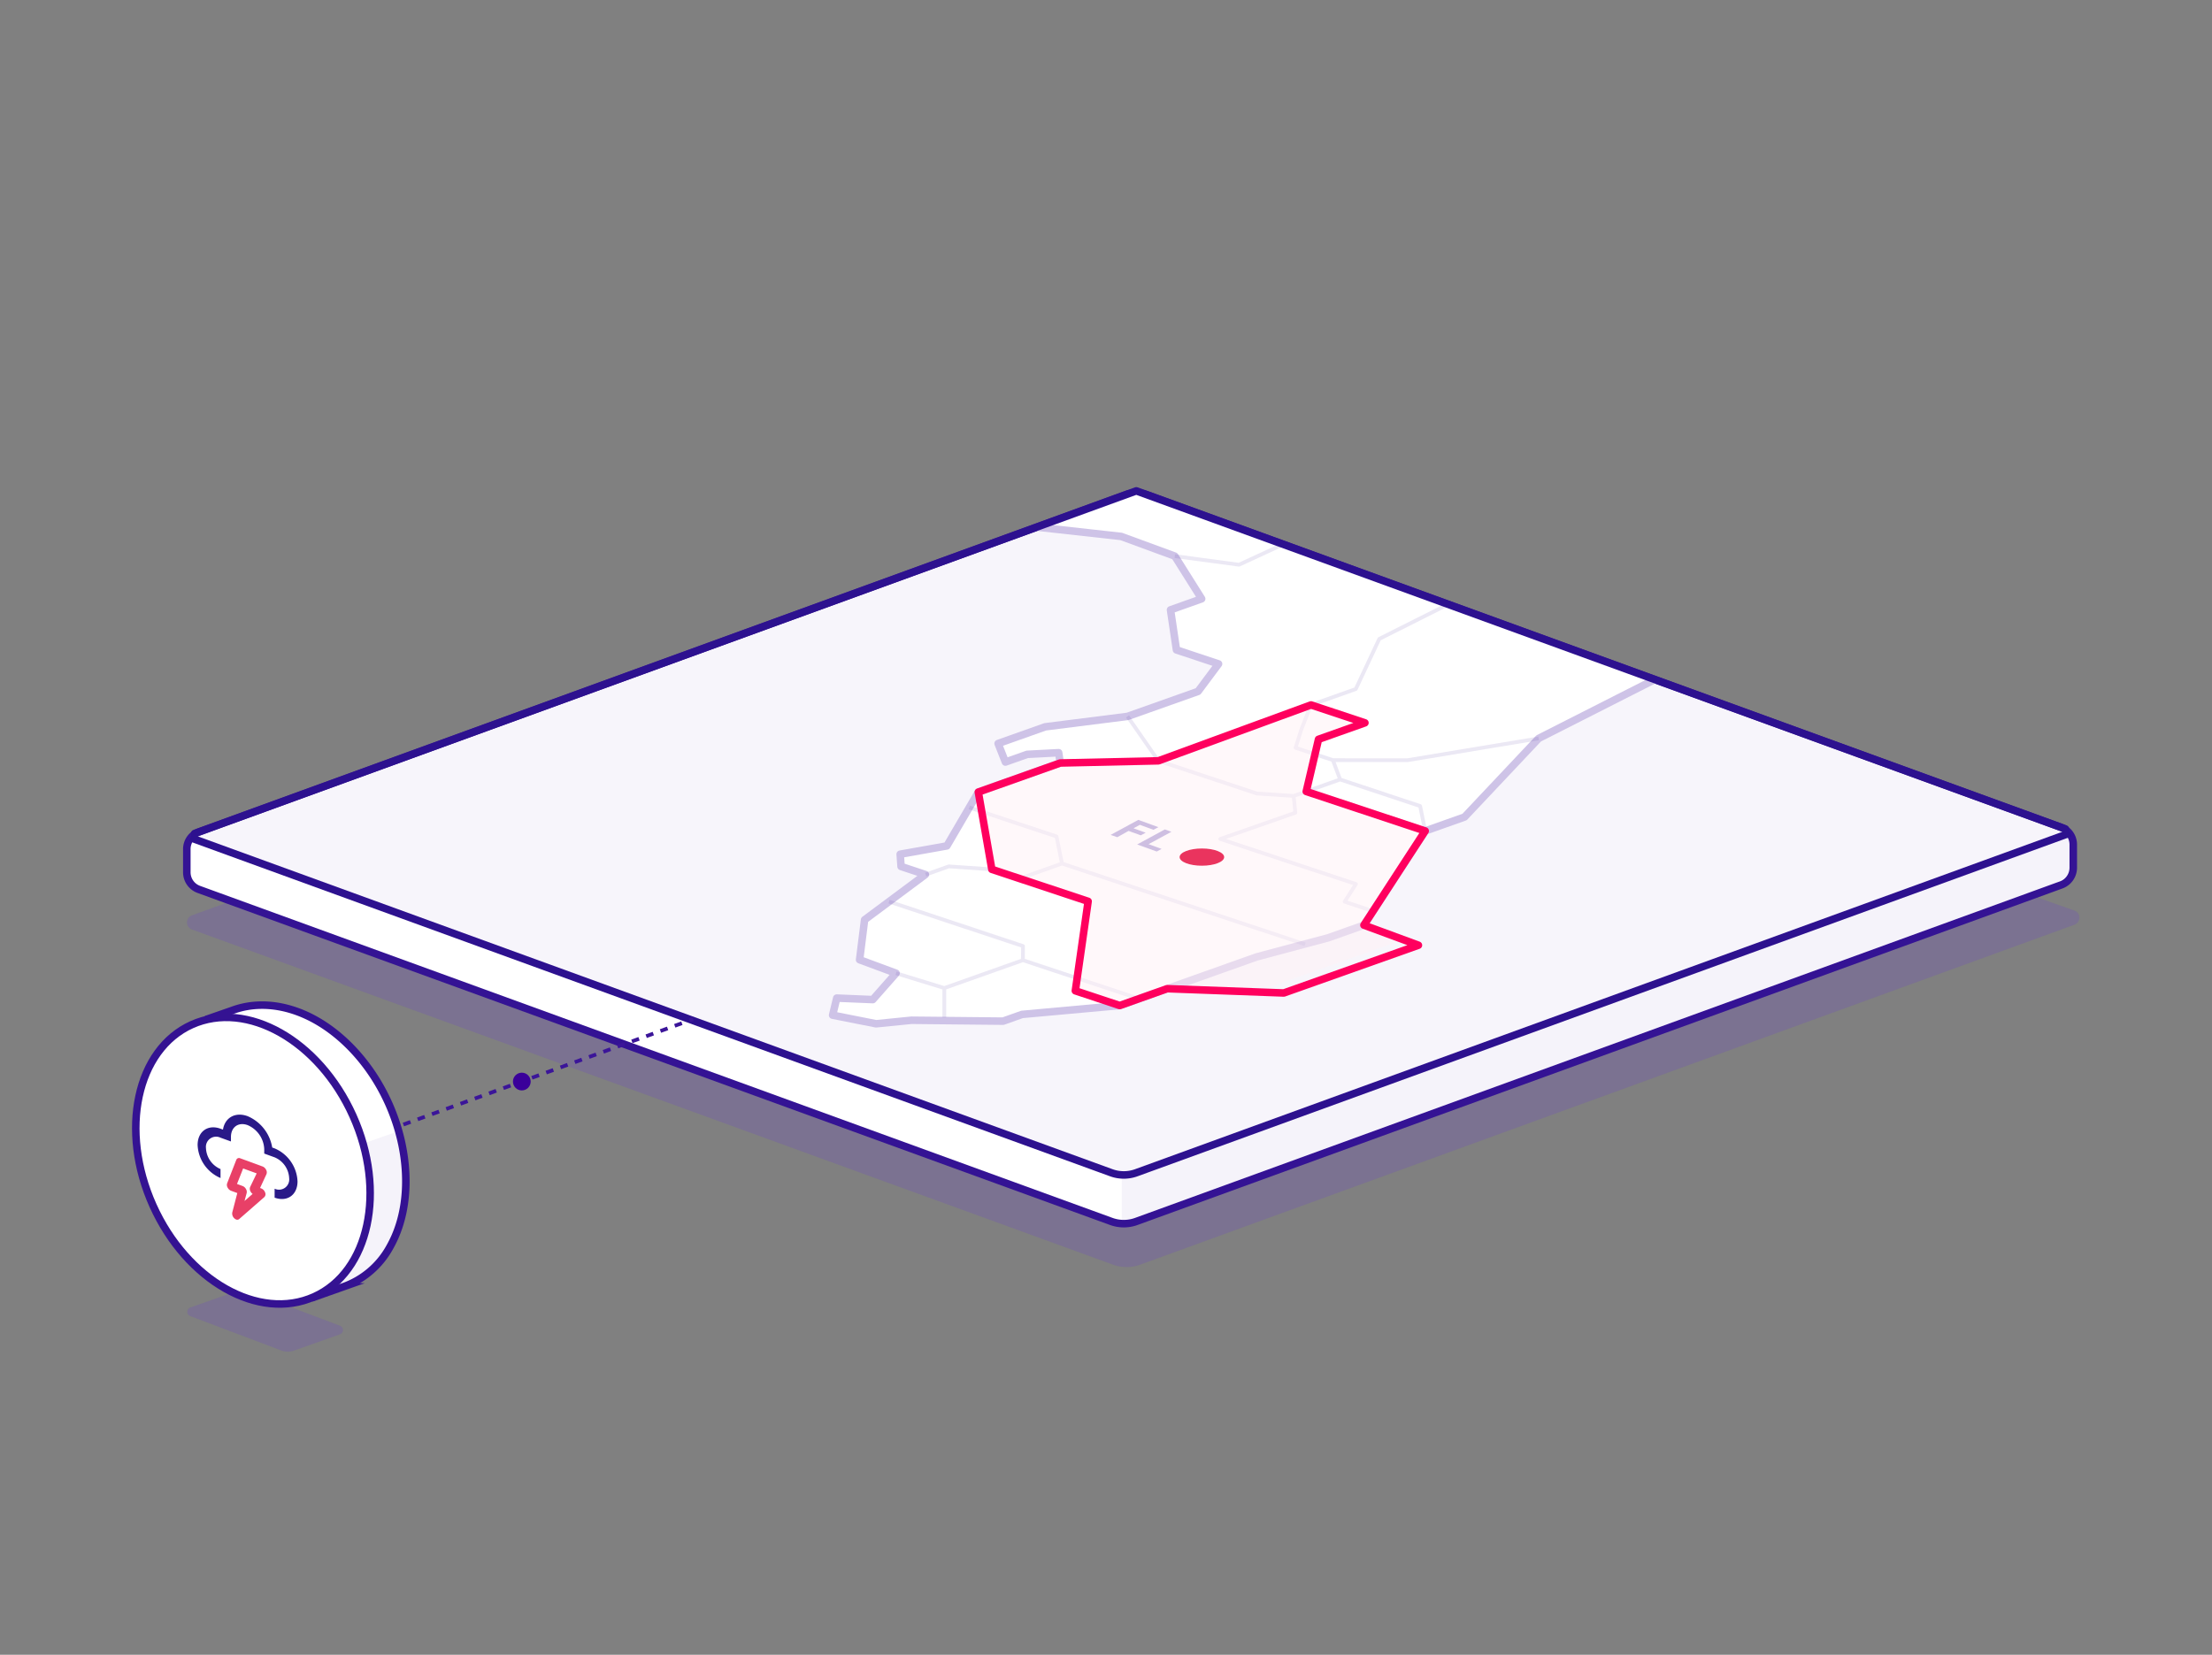
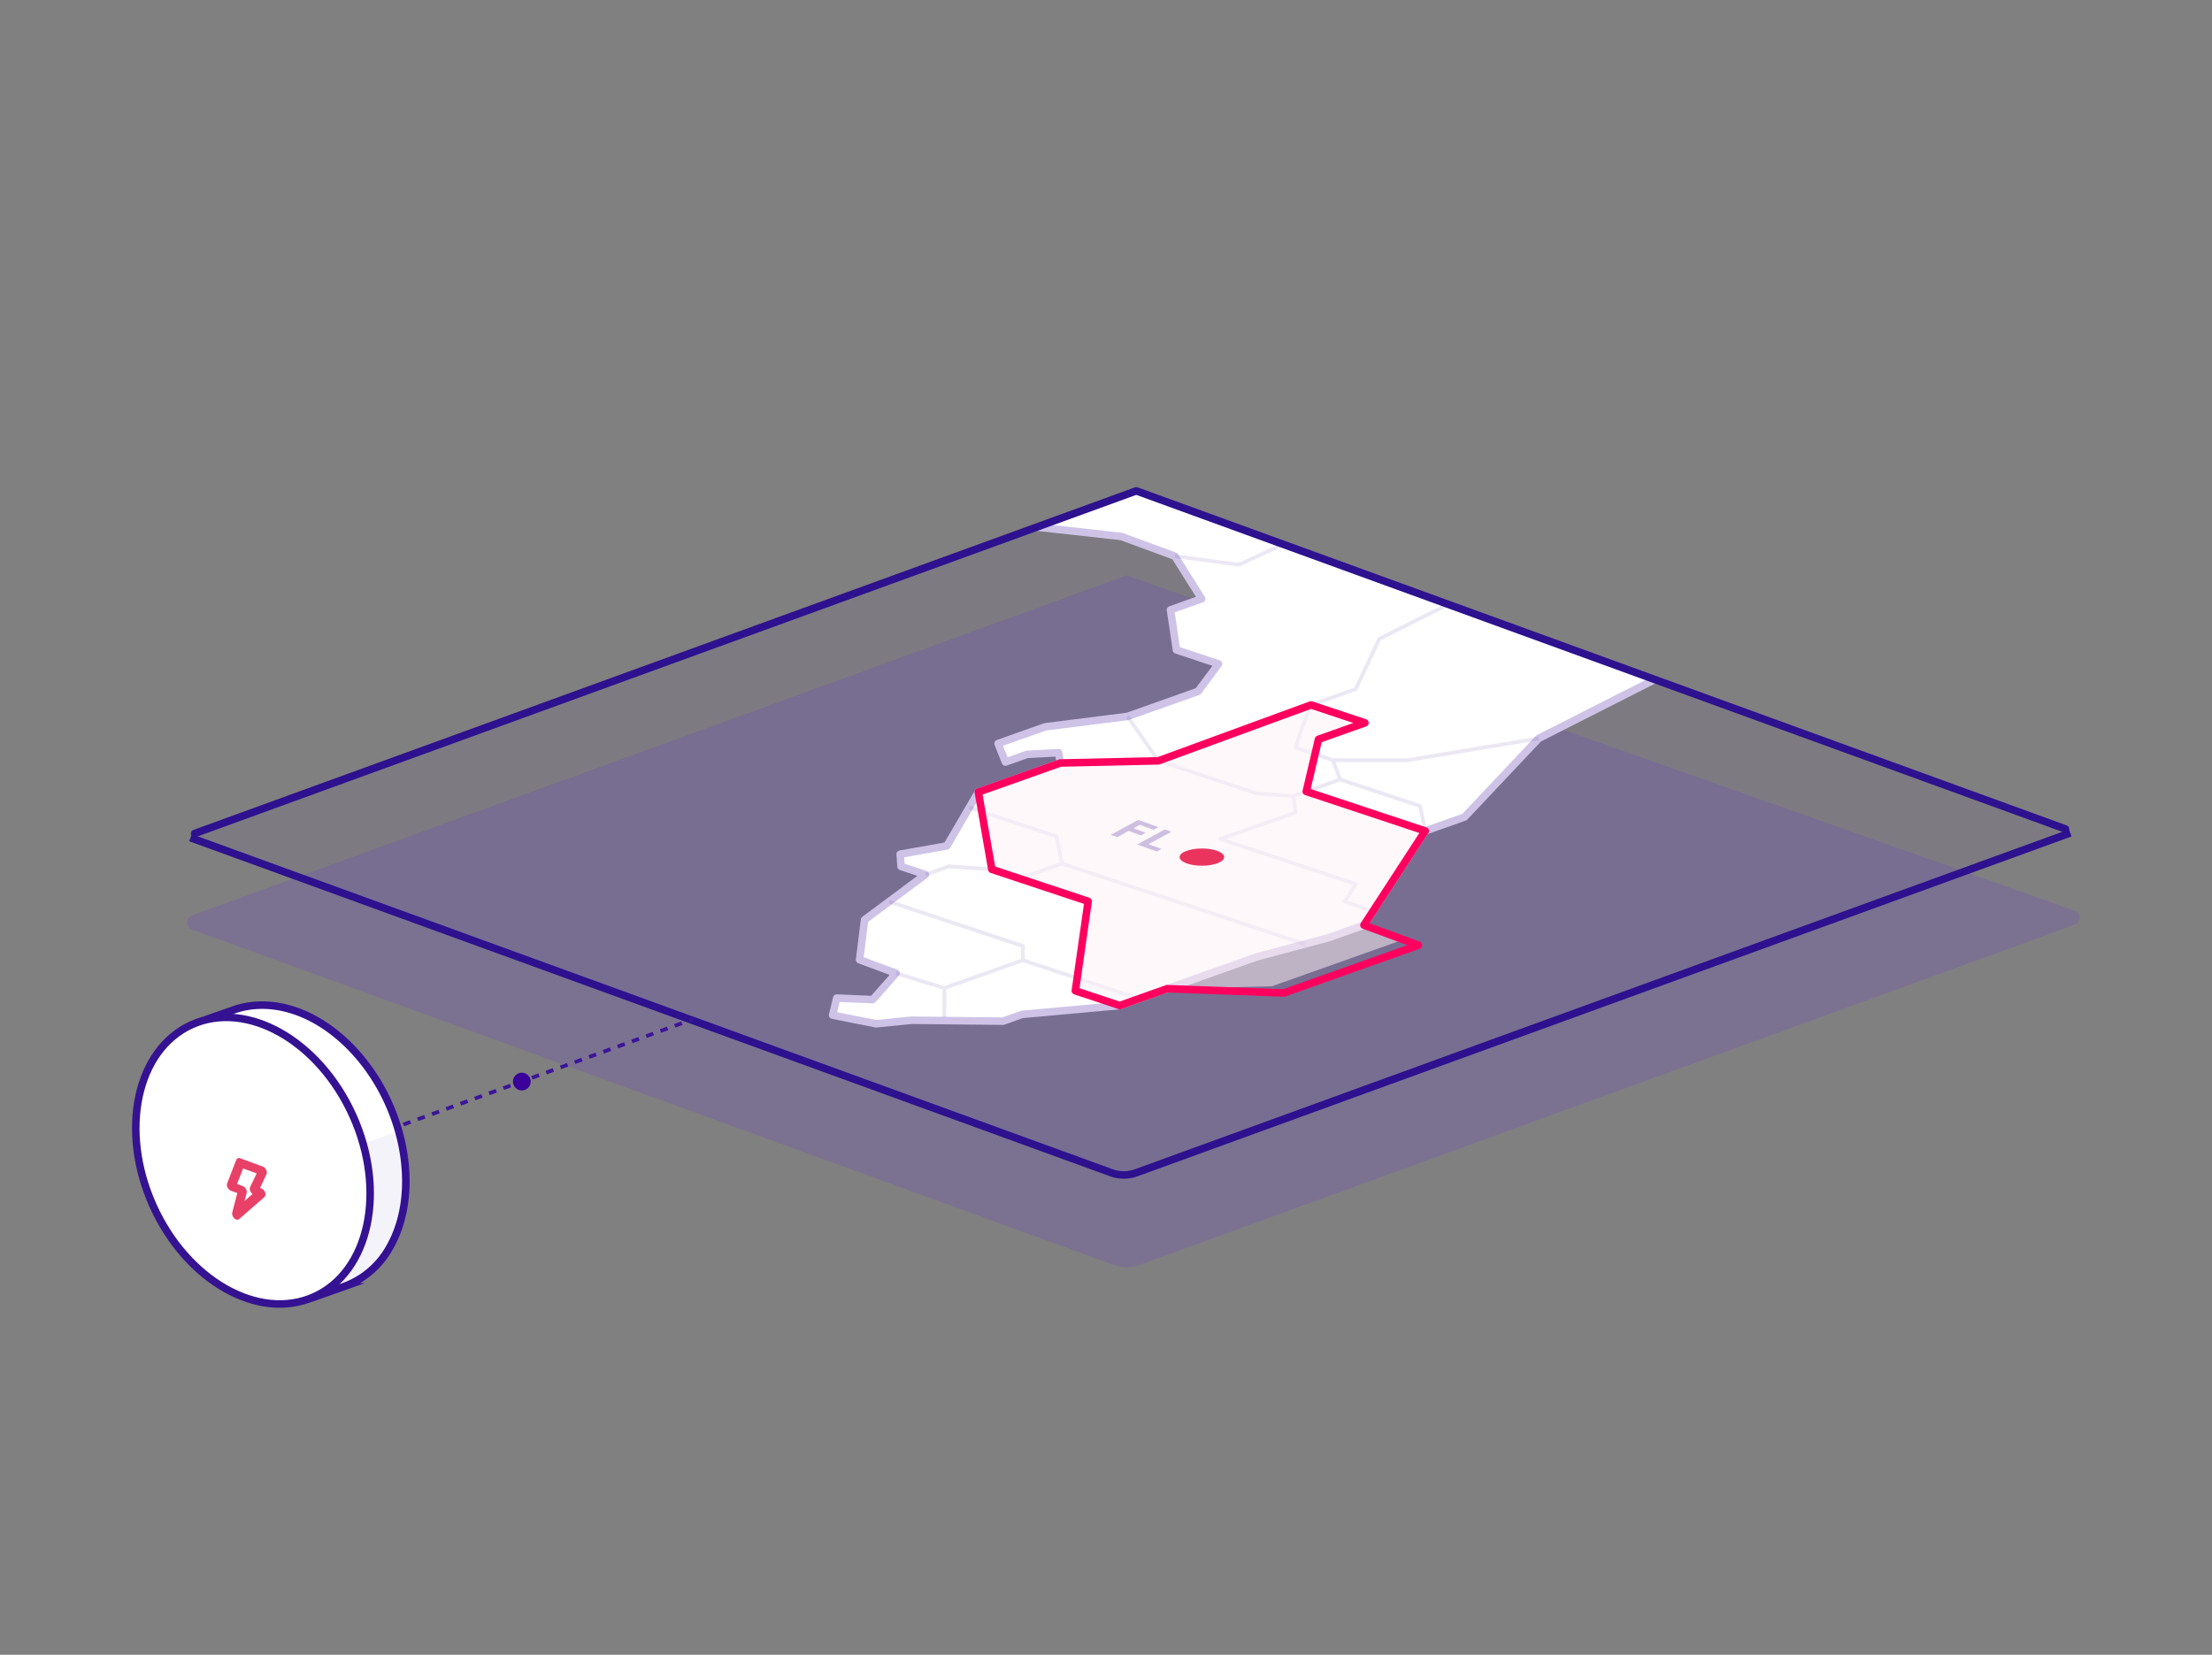
<svg xmlns="http://www.w3.org/2000/svg" viewBox="0 0 588 440">
  <rect x="0" y="0" width="588" height="440" fill="#808080" stroke="none" />
  <defs>
    <clipPath id="clip-path">
      <path d="m549 221.94-247 89.89a9.71 9.71 0 0 1-6.64 0L51.78 223.15a.82.82 0 0 1 0-1.54l250.27-91.09 247 89.89a.82.82 0 0 1-.05 1.53Z" fill="none" />
    </clipPath>
    <style>
      .cls-10,.cls-19{fill:none}.cls-2{fill:#6327f4;opacity:.15}.cls-22{fill:#fff;stroke-miterlimit:10;stroke-width:2px}.cls-16{fill:#3b1599}.cls-10,.cls-19{stroke-linejoin:round}.cls-10,.cls-22{stroke:#341292}.cls-19{stroke:#3b1599}
    </style>
  </defs>
  <path class="cls-2" d="M551.35 242.09 299.48 153l-248.4 90.37a2 2 0 0 0 0 3.8l244.8 89.1a10.48 10.48 0 0 0 7.2 0l248.29-90.37a2 2 0 0 0-.02-3.81Z" id="map_shadow" data-name="map shadow" />
  <g id="map_base" data-name="map base">
-     <path d="m547.93 235.29-245.88 89.49a9.71 9.71 0 0 1-6.64 0L52.85 236.49a4.84 4.84 0 0 1-3.19-4.56v-6.15a4.85 4.85 0 0 1 3.19-4.56l246.43-89.69a8.11 8.11 0 0 1 5.54 0L547.93 220a4.86 4.86 0 0 1 3.19 4.56v6.15a4.87 4.87 0 0 1-3.19 4.58Z" stroke-width="2" stroke-miterlimit="10" stroke="#341394" fill="#fff" />
-     <path d="M300.94 312.23a6.44 6.44 0 0 1-2.75.37v12.84a8 8 0 0 0 3.31-.46l240.63-87.58 9-5.28v-9.25a2.42 2.42 0 0 0-.53-1.5Z" opacity=".05" fill="#2d118f" />
    <path d="m549 221.94-247 89.89a9.71 9.71 0 0 1-6.64 0L51.78 223.15a.82.82 0 0 1 0-1.54l250.27-91.09 247 89.89a.82.82 0 0 1-.05 1.53Z" opacity=".04" fill="#3b1599" />
  </g>
  <g id="map_zoomed_in" data-name="map zoomed in">
    <g clip-path="url(#clip-path)">
      <path fill="#fff" d="m298.04 142.64 14.25 5.23 7.14 11.35-8.28 2.94 1.58 10.65 11.19 3.72-5.45 7.31-18.75 6.65-21.89 2.77-12.51 4.44 1.94 4.93 5.78-2.05 8.38-.44.41 2.74-21.77 7.73-8.36 14.31-12.41 2.21.23 3.26 6.47 2.15-16.16 12.03-1.33 10.62 9.69 3.59-6.18 7.01-9.59-.4-1.09 4.54 11.55 2.29 9.38-.94 24.38.24 5.04-1.79 25.97-2.36 36.43-12.94 18.98-5.07 9.5-3.37 16.29-25.04 10.46-3.71 19.7-20.9 38.86-19.72L384 138.34l-71.83-17.66-70.67-16.79-14.46 2.73 10.56 10.7 8.34-.74 6.82 7.95-10.05 6.54 5.22 4.07 27.66 5.01 22.45 2.49z" />
      <path stroke-linejoin="round" stroke="#cec3e7" stroke-width="2" fill="none" d="m298.04 142.64 14.25 5.23 7.14 11.35-8.28 2.94 1.58 10.65 11.19 3.72-5.45 7.31-18.75 6.65-21.89 2.77-12.51 4.44 1.94 4.93 5.78-2.05 8.38-.44.41 2.74-21.77 7.73-8.36 14.31-12.41 2.21.23 3.26 6.47 2.15-16.16 12.03-1.33 10.62 9.69 3.59-6.18 7.01-9.59-.4-1.09 4.54 11.55 2.29 9.38-.94 24.38.24 5.04-1.79 25.97-2.36 36.43-12.94 18.98-5.07 9.5-3.37 16.29-25.04 10.46-3.71 19.7-20.9 38.86-19.72L384 138.34l-71.83-17.66-70.67-16.79-14.46 2.73 10.56 10.7 8.34-.74 6.82 7.95-10.05 6.54 5.22 4.07 27.66 5.01 22.45 2.49z" />
      <g opacity=".1">
        <path class="cls-10" d="m345.93 193.94-1.53 4.89 9.91 3.29 19.85.01 34.85-5.79M354.31 202.12l1.92 5.14 21.27 7.06 1.35 6.63M356.23 207.26l-12.35 4.38-9.76-.64-26.19-8.7-8.21-11.81M342.2 144.22l-12.85 5.94-17.06-2.29M343.88 211.64l.45 4.46-19.95 6.98 36.06 11.98-3.01 4.7 7.55 2.51M246.06 232.56l6.15-2.19 11.44.79 7.39 2.45 11.26-4-1.46-7.2-23.17-7.7M282.3 229.61l64.63 21.47M236.33 239.73l35.61 11.83-.03 3.75 30.84 10.24M271.91 255.31l-20.89 7.41-12.83-3.94M251.02 262.72v7.86M345.93 193.94l2.56-6.5 11.91-4.23 6.25-13.33 27.9-14.03" />
      </g>
      <path opacity=".5" fill="#fff" d="m348.49 187.44-22.39 7.94-18.17 6.92-26.1.58-21.77 7.73 3.59 20.55 25.6 8.5-3.4 23.79 11.8 3.92 12.61-4.48 27.79-.63 35.52-12.61-11.01-3.66 11.82-18.18 4.47-6.86-31.62-10.5 3.26-13.87 12.34-4.38-14.34-4.76z" />
      <path fill="#ff005e" opacity=".03" d="m348.49 187.44-22.39 7.94-18.17 6.92-26.1.58-21.77 7.73 3.59 20.55 25.6 8.5-3.4 23.79 11.8 3.92 12.61-4.48 27.79-.63 35.52-12.61-11.01-3.66 11.82-18.18 4.47-6.86-31.62-10.5 3.26-13.87 12.34-4.38-14.34-4.76z" />
      <path stroke="#ff005e" stroke-linejoin="round" stroke-width="2" fill="none" d="m341.27 264.03-31.01-1.14-12.61 4.48-11.8-3.92 3.4-23.79-25.6-8.5-3.59-20.55 21.77-7.73 26.1-.58 40.56-14.86 14.34 4.76-12.34 4.38-3.26 13.87 31.62 10.5-4.47 6.86-11.82 18.18 14.49 5.34-35.78 12.7z" />
    </g>
    <ellipse cx="319.49" cy="227.9" rx="5.92" ry="2.29" fill="#ea345e" />
    <g opacity=".25">
      <path class="cls-16" d="m295.23 222 7.36-4 5.34 1.94-1.3.7-3.63-1.32-1.68.92 3.23 1.17-1.3.7-3.25-1.17-3 1.67ZM302.28 224.54l7.37-4 1.74.63-6.07 3.29 3.46 1.26-1.29.7Z" />
    </g>
  </g>
  <g id="map_outer_stroke" data-name="map outer stroke" stroke="#2d118f" stroke-linejoin="round" stroke-width="2" fill="none">
    <path stroke-linecap="round" d="m51.74 221.62 250.31-91.1 246.98 89.89" />
    <path d="m550.32 221.47-248.27 90.36a9.71 9.71 0 0 1-6.64 0L50.63 222.74" />
  </g>
  <g id="dotted_line" data-name="dotted line">
    <path class="cls-19" d="m104.39 300.05.94-.34" />
    <path stroke-dasharray="2.02 2.02" stroke="#3b1599" stroke-linejoin="round" fill="none" d="m107.23 299.01 75.13-27.34" />
    <path class="cls-19" d="m183.31 271.33.94-.35" />
    <circle cx="138.71" cy="287.58" r="2.36" fill="#3a009a" />
  </g>
-   <path class="cls-2" d="m62.79 343.35-12.2 4.31a1.22 1.22 0 0 0 0 2.29l24.24 9.16a4.91 4.91 0 0 0 3.34 0l12.2-4.32a1.21 1.21 0 0 0 0-2.28l-24.25-9.17a4.89 4.89 0 0 0-3.33.01Z" id="storm_icon_shadow" data-name="storm icon shadow" />
  <g id="storm_icon" data-name="storm icon">
    <path class="cls-22" d="M92.5 277.74c-9.73-9.52-21.27-12.5-30.53-9.16l-6.23 2.17 3.2 8.5c-5.9 15.2-.63 36.52 13 49.82a41.33 41.33 0 0 0 8.17 6.25l3.58 9.51 7.46-2.64a22.78 22.78 0 0 0 12.47-10.59c8.66-15.23 3.71-39.34-11.12-53.86Z" />
    <path d="m85.28 344.25 5.82-2.06a22.78 22.78 0 0 0 12.47-10.59c4.9-8.56 5.48-19.94 2.41-30.83L85.28 308Z" fill="#341292" opacity=".05" />
    <ellipse class="cls-22" cx="67.25" cy="308.62" rx="29.13" ry="39.66" transform="rotate(-24.19 67.257 308.63)" />
-     <path d="M73 318.45v-2.38a2.72 2.72 0 0 0 3.87-2.77 6.32 6.32 0 0 0-3.87-5.57l-2.76-1v-1.19a7.27 7.27 0 0 0-4.43-6.38c-2.44-.88-4.42.53-4.42 3.16v1.19l-2.77-1a2.71 2.71 0 0 0-3.87 2.76 6.35 6.35 0 0 0 3.87 5.58v2.38a10 10 0 0 1-6.09-8.77c0-3.61 2.73-5.56 6.09-4.34l.65.24c.52-3.19 3.26-4.77 6.54-3.58a11 11 0 0 1 6.55 8.34l.64.23a10 10 0 0 1 6.09 8.77c0 3.6-2.73 5.55-6.09 4.33Z" fill="#291988" />
    <path d="M62.81 324.28a1.66 1.66 0 0 1-.51-.32 1.74 1.74 0 0 1-.56-1.56l1.34-5.17-1.66-.61a1.76 1.76 0 0 1-.91-.84 1.39 1.39 0 0 1-.13-1.14l2.44-6.26a.77.77 0 0 1 1-.41l6 2.2a1.78 1.78 0 0 1 .92.88 1.34 1.34 0 0 1 .09 1.16l-1.7 3.67.34.13a1.8 1.8 0 0 1 1 1.06 1.1 1.1 0 0 1-.18 1.21l-6.74 5.89a.83.83 0 0 1-.74.11Zm.19-9.47 1.5.55a1.72 1.72 0 0 1 .87.78 1.47 1.47 0 0 1 .2 1.09l-.57 2.11 2.15-1.88a1.9 1.9 0 0 1-.57-.68 1.38 1.38 0 0 1-.09-1.16l1.74-3.62-3.6-1.31Z" fill="#e84067" />
  </g>
</svg>